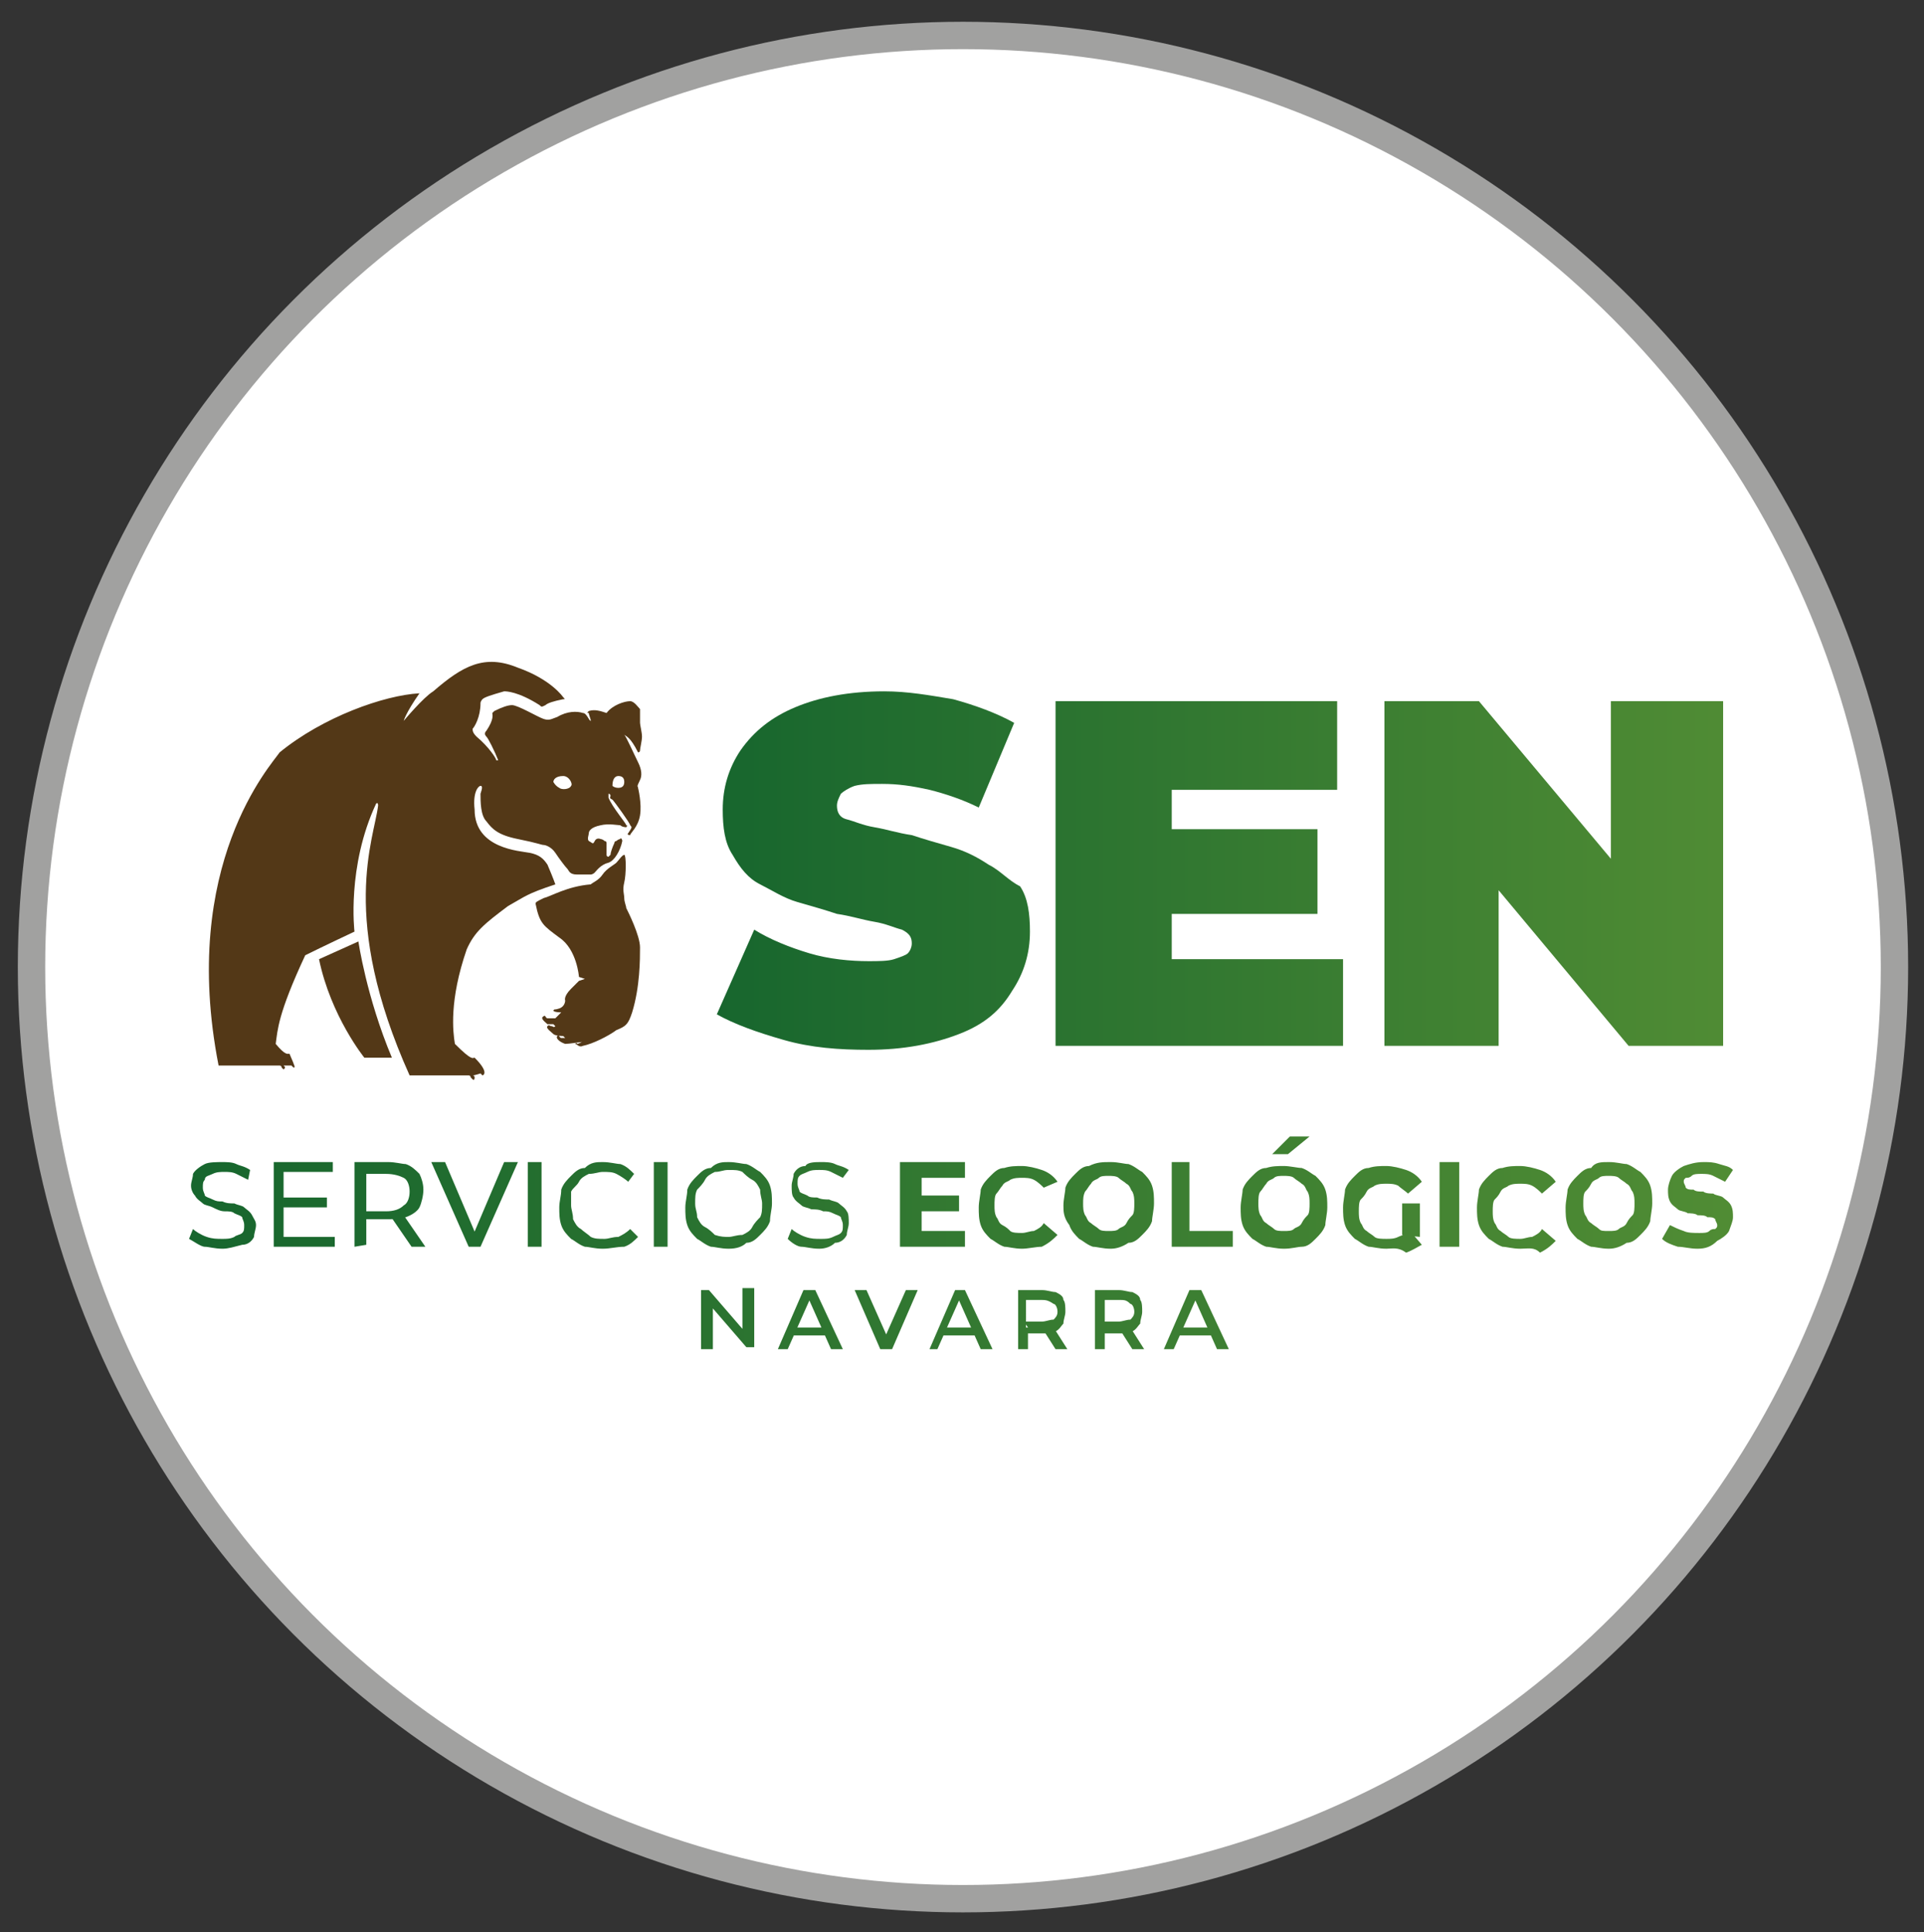
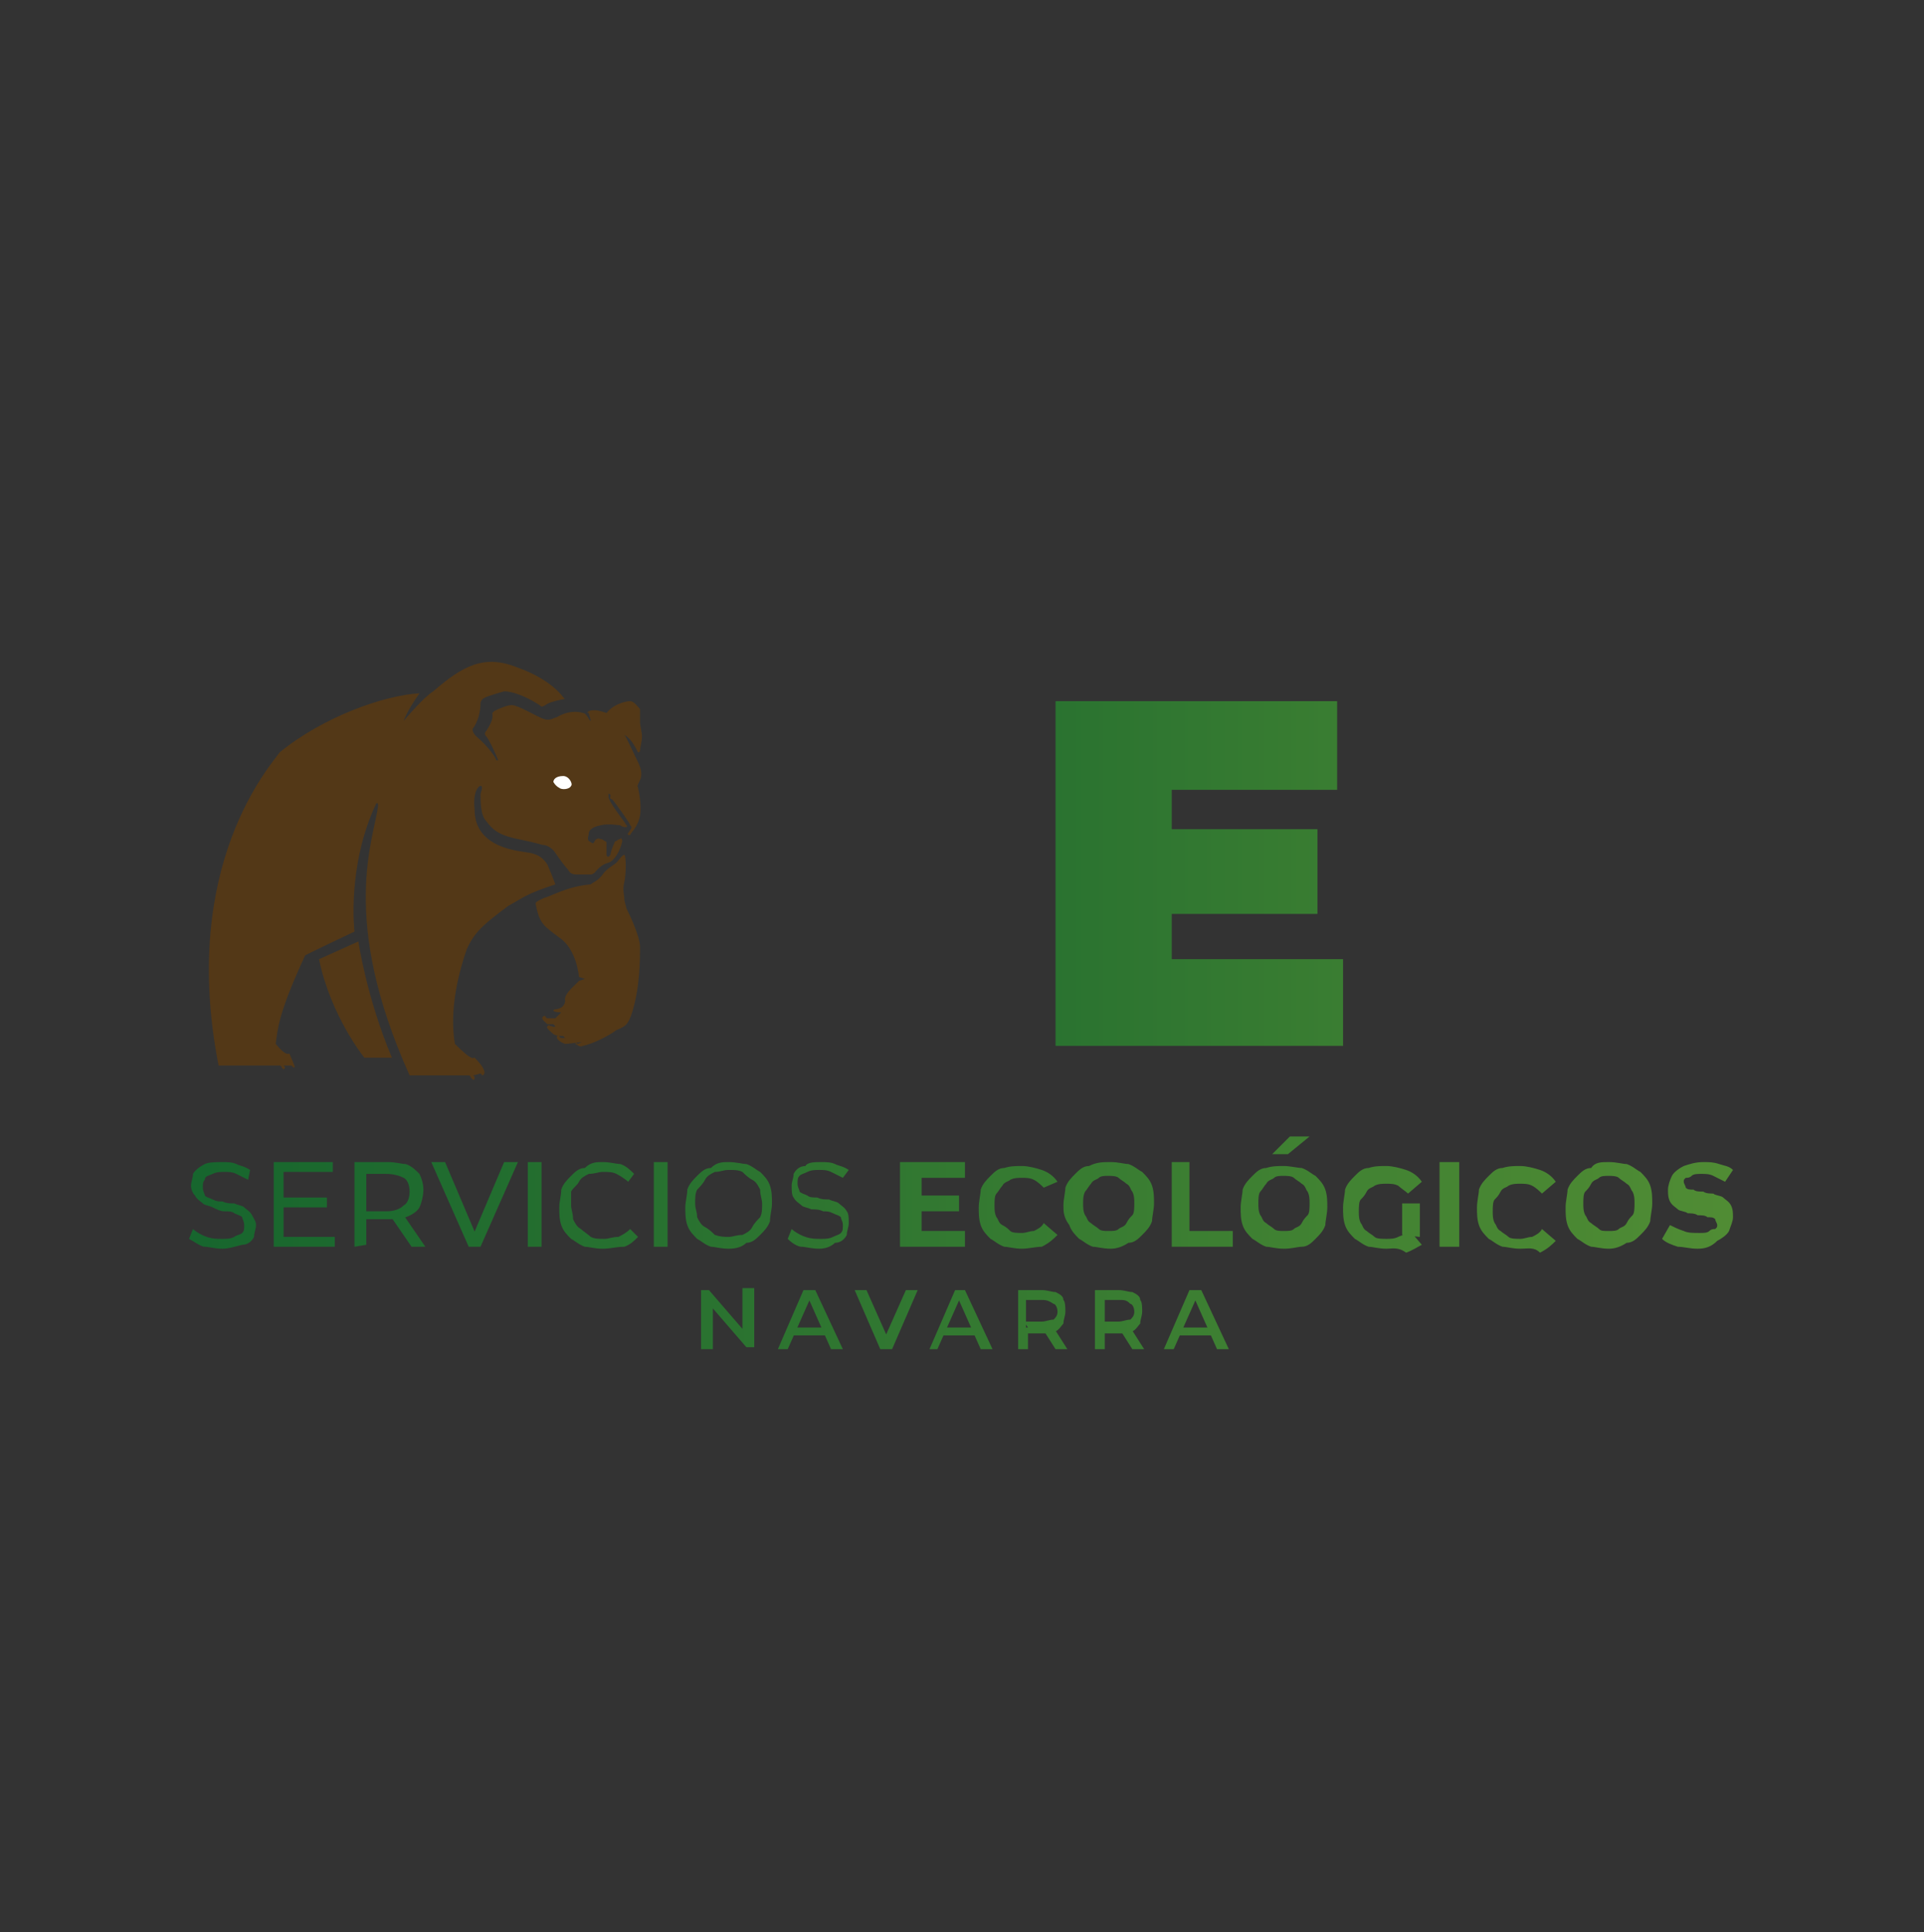
<svg xmlns="http://www.w3.org/2000/svg" xmlns:xlink="http://www.w3.org/1999/xlink" version="1.1" id="Layer_1" x="0px" y="0px" viewBox="0 0 97.7 98.1" style="enable-background:new 0 0 97.7 98.1;" xml:space="preserve">
  <rect x="0" y="0" width="97.7" height="98.1" fill="#333333" stroke="none" />
  <style type="text/css">
	.st0{fill:#FFFFFF;stroke:#A1A1A0;stroke-width:1.39;stroke-miterlimit:10;}
	
		.st1{clip-path:url(#SVGID_00000043423753299885926020000000815548796260245428_);fill:url(#SVGID_00000065765177948677353330000000788075218126558881_);}
	
		.st2{clip-path:url(#SVGID_00000150094827433214624170000018435177522410402450_);fill:url(#SVGID_00000183247380457672361470000007294214496125422231_);}
	
		.st3{clip-path:url(#SVGID_00000161628973220558461060000003978136142129679801_);fill:url(#SVGID_00000134237303422738866220000017036071807922931600_);}
	.st4{fill:#533817;}
	.st5{fill:#FFFFFF;}
	.st6{fill:url(#SVGID_00000040552653455054070330000010887333329655435651_);}
</style>
  <g>
-     <circle class="st0" cx="48.9" cy="49.1" r="47.3" />
    <g>
      <g>
        <g>
          <defs>
-             <path id="SVGID_1_" d="M50.2,43.9c-0.6-0.4-1.2-0.7-1.9-0.9c-0.7-0.2-1.4-0.4-2-0.6c-0.7-0.1-1.3-0.3-1.9-0.4       c-0.6-0.1-1-0.3-1.4-0.4s-0.5-0.4-0.5-0.7c0-0.2,0.1-0.4,0.2-0.6c0.1-0.1,0.4-0.3,0.7-0.4c0.4-0.1,0.8-0.1,1.4-0.1       c0.8,0,1.5,0.1,2.4,0.3c0.8,0.2,1.7,0.5,2.5,0.9l1.8-4.3c-0.9-0.5-2-0.9-3.1-1.2c-1.2-0.2-2.3-0.4-3.5-0.4       c-1.8,0-3.3,0.3-4.5,0.8c-1.2,0.5-2.1,1.2-2.8,2.2c-0.6,0.9-0.9,1.9-0.9,3c0,0.9,0.1,1.7,0.5,2.3c0.4,0.7,0.8,1.2,1.4,1.5       s1.2,0.7,1.9,0.9c0.7,0.2,1.4,0.4,2,0.6c0.7,0.1,1.3,0.3,1.9,0.4c0.6,0.1,1,0.3,1.4,0.4c0.4,0.2,0.5,0.4,0.5,0.7       c0,0.2-0.1,0.4-0.2,0.5c-0.1,0.1-0.4,0.2-0.7,0.3c-0.3,0.1-0.8,0.1-1.3,0.1c-0.9,0-2-0.1-3-0.4c-1-0.3-2-0.7-2.8-1.2l-1.9,4.3       c0.9,0.5,2,0.9,3.4,1.3c1.4,0.4,2.8,0.5,4.3,0.5c1.8,0,3.3-0.3,4.6-0.8s2.1-1.2,2.7-2.2c0.6-0.9,0.9-1.9,0.9-3       c0-0.9-0.1-1.7-0.5-2.3C51.2,44.7,50.8,44.2,50.2,43.9z" />
-           </defs>
+             </defs>
          <clipPath id="SVGID_00000171707089240100838630000002120232352442589104_">
            <use xlink:href="#SVGID_1_" style="overflow:visible;" />
          </clipPath>
          <linearGradient id="SVGID_00000178924386976390063990000015669461939477681343_" gradientUnits="userSpaceOnUse" x1="35.925" y1="54.678" x2="88.101" y2="54.678" gradientTransform="matrix(1 0 0 -1 0 99.276)">
            <stop offset="6.060610e-03" style="stop-color:#17662E" />
            <stop offset="1" style="stop-color:#508C34" />
          </linearGradient>
          <rect x="35.9" y="35" style="clip-path:url(#SVGID_00000171707089240100838630000002120232352442589104_);fill:url(#SVGID_00000178924386976390063990000015669461939477681343_);" width="52.2" height="19.3" />
        </g>
      </g>
      <g>
        <g>
          <defs>
            <polygon id="SVGID_00000017517701018973052750000007623301234236672662_" points="81.8,35.6 81.8,43.6 75.1,35.6 70.3,35.6        70.3,53.1 76.1,53.1 76.1,45.2 82.7,53.1 87.5,53.1 87.5,35.6      " />
          </defs>
          <clipPath id="SVGID_00000049197599602127062070000003482824024317427588_">
            <use xlink:href="#SVGID_00000017517701018973052750000007623301234236672662_" style="overflow:visible;" />
          </clipPath>
          <linearGradient id="SVGID_00000032648927977254752960000018393000276930236047_" gradientUnits="userSpaceOnUse" x1="35.925" y1="54.678" x2="88.101" y2="54.678" gradientTransform="matrix(1 0 0 -1 0 99.276)">
            <stop offset="6.060610e-03" style="stop-color:#17662E" />
            <stop offset="1" style="stop-color:#508C34" />
          </linearGradient>
-           <rect x="35.9" y="35" style="clip-path:url(#SVGID_00000049197599602127062070000003482824024317427588_);fill:url(#SVGID_00000032648927977254752960000018393000276930236047_);" width="52.2" height="19.3" />
        </g>
      </g>
      <g>
        <g>
          <defs>
            <polygon id="SVGID_00000113317065012179271150000006300193292895502980_" points="59.5,46.4 66.9,46.4 66.9,42.1 59.5,42.1        59.5,40.1 67.9,40.1 67.9,35.6 53.6,35.6 53.6,53.1 68.2,53.1 68.2,48.7 59.5,48.7      " />
          </defs>
          <clipPath id="SVGID_00000098219282152012035980000013923242479421446569_">
            <use xlink:href="#SVGID_00000113317065012179271150000006300193292895502980_" style="overflow:visible;" />
          </clipPath>
          <linearGradient id="SVGID_00000018221578368078577320000015306339864025485503_" gradientUnits="userSpaceOnUse" x1="35.925" y1="54.678" x2="88.101" y2="54.678" gradientTransform="matrix(1 0 0 -1 0 99.276)">
            <stop offset="6.060610e-03" style="stop-color:#17662E" />
            <stop offset="1" style="stop-color:#508C34" />
          </linearGradient>
          <rect x="35.9" y="35" style="clip-path:url(#SVGID_00000098219282152012035980000013923242479421446569_);fill:url(#SVGID_00000018221578368078577320000015306339864025485503_);" width="52.2" height="19.3" />
        </g>
      </g>
      <g>
        <path class="st4" d="M20.5,36.6c0,0,0.1-0.4,0.8-1.4c-1.8,0.1-4.9,1.2-7.1,3c-0.4,0.6-5.1,5.7-3.1,15.9h3.1c0,0,0.1,0,0.1,0.1     c0,0,0.1,0.1,0.1,0.1c0.1-0.1,0.1-0.1,0-0.2c0.1,0,0.4,0,0.4,0c0,0,0.1,0.1,0.1,0.1c0.1,0,0.1,0-0.2-0.7c-0.1,0-0.2,0.1-0.7-0.5     c0.1-0.7,0.1-1.5,1.5-4.5c0.8-0.4,2.5-1.2,2.5-1.2s-0.4-3.3,1.1-6.5c0,0,0.1-0.1,0.1,0.1c-0.2,1.7-2,5.7,1.6,13.7h3     c0,0,0.1,0,0.1,0.1l0.1,0.1c0,0,0.1,0.1,0.1-0.1c0,0,0-0.1-0.1-0.1c0.1,0,0.4-0.1,0.4-0.1c0.1,0.1,0.1,0.1,0.1,0.1     c0,0,0.4-0.1-0.4-0.9c-0.1,0-0.1,0.2-1-0.7c-0.1-0.6-0.3-2.2,0.6-4.8c0.4-0.9,0.9-1.3,2.1-2.2c0.9-0.5,0.9-0.6,2.4-1.1     c0,0-0.1-0.3-0.4-1c-0.2-0.3-0.4-0.5-0.9-0.6s-2.8-0.2-2.8-2.2c-0.1-0.9,0.2-1.2,0.3-1.2s0.1,0.1,0,0.4c0,0.4,0,1.1,0.3,1.4     c0.3,0.4,0.6,0.7,1.6,0.9c1,0.2,1.2,0.3,1.3,0.3c0.1,0,0.4,0.1,0.6,0.4c0.2,0.3,0.5,0.7,0.6,0.8s0.1,0.3,0.5,0.3     c0.4,0,0.7,0,0.7,0s0.1,0,0.2-0.1s0.3-0.4,0.7-0.5c0.3-0.1,0.6-0.6,0.7-1.1c0-0.1-0.1-0.2-0.1-0.1c-0.1,0-0.2,0.1-0.2,0.1     s-0.1,0-0.1,0.1C31.1,43,31,43.3,31,43.4c-0.1,0.1-0.1,0.1-0.1,0.1c0,0-0.1,0-0.1-0.1c0-0.1,0-0.6,0-0.6s0-0.1-0.1-0.1     c-0.1-0.1-0.2-0.1-0.2-0.1s-0.2-0.1-0.3,0.1c-0.1,0.2-0.1,0.1-0.3,0c-0.1-0.1,0-0.3,0-0.4c0-0.1,0.1-0.3,0.6-0.4     c0.4-0.1,0.9,0,1,0c0.1,0.1,0.3,0.1,0.3,0.1c0,0,0.1-0.1,0-0.1c0-0.1-0.7-0.9-0.9-1.4c0-0.1,0-0.2,0-0.2s0.1,0,0.1,0.1     c0,0.1-0.1,0.1,0.1,0.2c0.1,0.1,0.9,1.2,0.9,1.3c0.1,0.1,0.1,0.1-0.1,0.4c-0.1,0.1,0.1,0.1,0.1,0.1c0-0.1,0.4-0.4,0.5-1     c0.1-0.6-0.1-1.4-0.1-1.4c0-0.1-0.1,0,0.1-0.4c0.1-0.2,0.1-0.5-0.1-0.9c-0.2-0.4-0.6-1.3-0.7-1.4c0.1,0.1,0.3,0.1,0.7,0.9     c0,0,0.1,0,0.1-0.1s0.1-0.5,0.1-0.7c0-0.2-0.1-0.6-0.1-0.7c0-0.1,0-0.7,0-0.7c-0.1-0.1-0.3-0.4-0.5-0.4c-0.3,0-0.9,0.2-1.2,0.6     c-0.3-0.1-0.6-0.2-0.9-0.1c-0.1,0.1-0.1,0.1,0,0.1c0,0.1,0.1,0.3,0.1,0.4c-0.1,0-0.2-0.4-0.4-0.4c-0.3-0.1-0.8-0.1-1.3,0.2     c-0.3,0.1-0.4,0.2-0.7,0.1c-0.3-0.1-1.3-0.7-1.6-0.7c-0.2,0-0.5,0.1-0.9,0.3c0,0-0.1,0.1-0.1,0.1c0,0.1,0.1,0.3-0.3,0.9     c-0.1,0.1-0.1,0.2,0,0.3c0.1,0.1,0.4,0.7,0.6,1.2h-0.1c0-0.1-0.4-0.7-1-1.2C24,37.2,24,37.1,24,37c0.1-0.1,0.4-0.6,0.4-1.3     c0-0.1,0.1-0.2,0.1-0.2c0.1-0.1,0.4-0.2,1.1-0.4c0.1,0,0.7,0,1.8,0.7c0.1,0.1,0.1,0.1,0.3,0c0.1-0.1,0.4-0.2,0.9-0.3     c0.1,0,0.1,0,0-0.1c0,0-0.6-0.9-2.3-1.5c-1.7-0.7-2.8-0.1-4.3,1.2C21.5,35.4,20.5,36.6,20.5,36.6z" />
        <path class="st4" d="M16.2,48.7l2-0.9c0,0,0.4,2.8,1.7,5.9c-0.4,0-1.4,0-1.4,0S16.8,51.6,16.2,48.7z" />
        <path class="st4" d="M31.7,43.4c0.1,0,0.1,1,0,1.4c-0.1,0.4,0,0.6,0,0.8c0,0.2,0.1,0.4,0.1,0.5c0.1,0.2,0.7,1.4,0.7,2     c0,0.6,0,2-0.4,3.3c-0.2,0.6-0.3,0.7-0.8,0.9c-0.4,0.3-1.2,0.7-1.7,0.8c-0.2,0.1-0.3-0.1-0.4-0.1c0,0,0.1-0.1,0.1,0     c0.1,0,0.2-0.1,0.3-0.1c-0.1,0-0.7,0.1-0.9,0.1c-0.3-0.1-0.5-0.3-0.4-0.4c0.1-0.1,0.1,0.1,0.2,0.1c0.1,0,0.2,0,0.2,0l-0.1-0.1     c0,0-0.4,0-0.5-0.1s-0.4-0.3-0.3-0.4s0.1,0,0.2,0c0.1,0,0.1,0.1,0.2,0c-0.1-0.1-0.1-0.1-0.1-0.1s-0.2,0-0.3,0     c-0.1-0.1-0.4-0.3-0.2-0.4c0.1-0.1,0.1,0.1,0.2,0.1s0.3,0,0.4,0c0.1-0.1,0.3-0.3,0.3-0.3s-0.4,0-0.4-0.1c0.1-0.1,0,0,0.3-0.1     c0.3-0.1,0.3-0.4,0.3-0.4s-0.1-0.2,0.3-0.6c0.4-0.4,0.4-0.4,0.4-0.4l0.3-0.1l-0.3-0.1c0,0-0.1-1.4-1-2c-0.8-0.6-1-0.7-1.2-1.7     c0-0.1,0-0.1,0.4-0.3c0.4-0.1,1.2-0.6,2.4-0.7c0.1-0.1,0.4-0.2,0.6-0.5c0.2-0.3,0.6-0.5,0.7-0.6c0.1-0.1,0.3-0.4,0.4-0.4     C31.6,43.4,31.7,43.4,31.7,43.4z" />
        <path class="st5" d="M28.1,39.7c0,0,0.1,0.2,0.3,0.3c0.1,0.1,0.5,0.1,0.6-0.1c0.1-0.1-0.1-0.5-0.4-0.5     C28.2,39.4,28.1,39.6,28.1,39.7z" />
-         <path class="st5" d="M31.1,39.9c0,0,0.1,0.1,0.3,0.1s0.3-0.1,0.3-0.3s-0.1-0.3-0.3-0.3C31.2,39.4,31.1,39.6,31.1,39.9z" />
      </g>
      <linearGradient id="SVGID_00000067935468328734601560000016400735990783729817_" gradientUnits="userSpaceOnUse" x1="9.62" y1="36.163" x2="88.018" y2="36.163" gradientTransform="matrix(1 0 0 -1 0 99.276)">
        <stop offset="6.060610e-03" style="stop-color:#17662E" />
        <stop offset="1" style="stop-color:#508C34" />
      </linearGradient>
      <path style="fill:url(#SVGID_00000067935468328734601560000016400735990783729817_);" d="M11.3,63.4c-0.4,0-0.7-0.1-0.9-0.1    S9.8,63,9.6,62.9l0.2-0.5c0.1,0.1,0.4,0.3,0.7,0.4c0.3,0.1,0.5,0.1,0.8,0.1c0.2,0,0.4,0,0.6-0.1c0.1-0.1,0.3-0.1,0.4-0.2    s0.1-0.2,0.1-0.4s-0.1-0.3-0.1-0.4c-0.1-0.1-0.2-0.1-0.4-0.2c-0.1-0.1-0.3-0.1-0.5-0.1s-0.4-0.1-0.6-0.2c-0.2-0.1-0.4-0.1-0.5-0.2    c-0.1-0.1-0.3-0.2-0.4-0.4c-0.1-0.1-0.2-0.3-0.2-0.5s0.1-0.4,0.1-0.6c0.1-0.2,0.4-0.4,0.6-0.5s0.6-0.1,0.9-0.1    c0.2,0,0.5,0,0.7,0.1c0.2,0.1,0.4,0.1,0.7,0.3l-0.1,0.5c-0.2-0.1-0.4-0.2-0.6-0.3c-0.2-0.1-0.4-0.1-0.6-0.1c-0.2,0-0.4,0-0.6,0.1    c-0.2,0.1-0.4,0.1-0.4,0.3c-0.1,0.1-0.1,0.2-0.1,0.4s0.1,0.3,0.1,0.4c0.1,0.1,0.2,0.1,0.4,0.2s0.3,0.1,0.5,0.1    c0.2,0.1,0.4,0.1,0.6,0.1c0.2,0.1,0.4,0.1,0.5,0.2c0.1,0.1,0.3,0.2,0.4,0.4S13,62,13,62.2s-0.1,0.4-0.1,0.6    c-0.1,0.2-0.3,0.4-0.6,0.4C11.9,63.3,11.6,63.4,11.3,63.4z M14.5,62.8H17v0.5h-3.1v-4.3h3v0.5h-2.5V62.8z M14.4,60.8h2.2v0.5h-2.2    V60.8z M18,63.3v-4.3h1.7c0.4,0,0.7,0.1,0.9,0.1c0.3,0.1,0.5,0.3,0.7,0.5c0.1,0.2,0.2,0.5,0.2,0.8c0,0.3-0.1,0.7-0.2,0.9    s-0.4,0.4-0.7,0.5c-0.3,0.1-0.6,0.1-0.9,0.1h-1.4l0.3-0.3v1.6L18,63.3L18,63.3z M18.6,61.8l-0.3-0.3h1.3c0.4,0,0.7-0.1,0.9-0.3    c0.2-0.1,0.3-0.4,0.3-0.7s-0.1-0.6-0.3-0.7c-0.2-0.1-0.5-0.2-0.9-0.2h-1.3l0.3-0.3V61.8z M20.9,63.3l-1.1-1.6h0.7l1.1,1.6H20.9z     M23.8,63.3l-1.9-4.3h0.7l1.7,4h-0.4l1.7-4h0.7l-1.9,4.3H23.8z M26.8,63.3v-4.3h0.7v4.3H26.8z M30.6,63.4c-0.4,0-0.7-0.1-0.9-0.1    c-0.3-0.1-0.5-0.3-0.7-0.4c-0.2-0.2-0.4-0.4-0.5-0.7c-0.1-0.3-0.1-0.6-0.1-0.9s0.1-0.6,0.1-0.9c0.1-0.3,0.3-0.5,0.5-0.7    s0.4-0.4,0.7-0.4C30,59,30.3,59,30.6,59c0.4,0,0.7,0.1,0.9,0.1c0.3,0.1,0.5,0.3,0.7,0.5L31.9,60c-0.1-0.1-0.4-0.3-0.6-0.4    c-0.2-0.1-0.4-0.1-0.7-0.1c-0.2,0-0.4,0.1-0.7,0.1c-0.2,0.1-0.4,0.2-0.5,0.4s-0.3,0.3-0.4,0.5C29,60.8,29,61,29,61.2    c0,0.2,0.1,0.4,0.1,0.7c0.1,0.2,0.2,0.4,0.4,0.5c0.1,0.1,0.4,0.3,0.5,0.4c0.2,0.1,0.4,0.1,0.7,0.1c0.2,0,0.4-0.1,0.7-0.1    c0.2-0.1,0.4-0.2,0.6-0.4l0.4,0.4c-0.2,0.2-0.4,0.4-0.7,0.5C31.3,63.3,31,63.4,30.6,63.4z M33.2,63.3v-4.3h0.7v4.3H33.2z M37,63.4    c-0.4,0-0.7-0.1-0.9-0.1c-0.3-0.1-0.5-0.3-0.7-0.4c-0.2-0.2-0.4-0.4-0.5-0.7c-0.1-0.3-0.1-0.6-0.1-0.9s0.1-0.6,0.1-0.9    c0.1-0.3,0.3-0.5,0.5-0.7s0.4-0.4,0.7-0.4C36.4,59,36.7,59,37,59c0.4,0,0.7,0.1,0.9,0.1c0.3,0.1,0.5,0.3,0.7,0.4    c0.2,0.2,0.4,0.4,0.5,0.7s0.1,0.6,0.1,0.9s-0.1,0.6-0.1,0.9c-0.1,0.3-0.3,0.5-0.5,0.7s-0.4,0.4-0.7,0.4    C37.7,63.3,37.4,63.4,37,63.4z M37,62.8c0.2,0,0.4-0.1,0.7-0.1c0.2-0.1,0.4-0.2,0.5-0.4s0.3-0.4,0.4-0.5c0.1-0.2,0.1-0.4,0.1-0.7    c0-0.2-0.1-0.4-0.1-0.7c-0.1-0.2-0.2-0.4-0.4-0.5s-0.4-0.3-0.5-0.4c-0.2-0.1-0.4-0.1-0.7-0.1s-0.4,0.1-0.7,0.1    c-0.2,0.1-0.4,0.2-0.5,0.4s-0.3,0.4-0.4,0.5c-0.1,0.2-0.1,0.4-0.1,0.7s0.1,0.4,0.1,0.7c0.1,0.2,0.2,0.4,0.4,0.5s0.4,0.3,0.5,0.4    C36.6,62.8,36.8,62.8,37,62.8z M41.6,63.4c-0.4,0-0.7-0.1-0.9-0.1s-0.5-0.2-0.7-0.4l0.2-0.5c0.1,0.1,0.4,0.3,0.7,0.4    c0.3,0.1,0.5,0.1,0.8,0.1c0.2,0,0.4,0,0.6-0.1s0.3-0.1,0.4-0.2s0.1-0.2,0.1-0.4s-0.1-0.3-0.1-0.4c-0.1-0.1-0.2-0.1-0.4-0.2    s-0.3-0.1-0.5-0.1c-0.2-0.1-0.4-0.1-0.6-0.1c-0.2-0.1-0.4-0.1-0.5-0.2s-0.3-0.2-0.4-0.4c-0.1-0.1-0.1-0.4-0.1-0.6s0.1-0.4,0.1-0.6    c0.1-0.2,0.3-0.4,0.6-0.4C41,59,41.4,59,41.7,59c0.2,0,0.5,0,0.7,0.1s0.4,0.1,0.7,0.3l-0.3,0.4c-0.2-0.1-0.4-0.2-0.6-0.3    c-0.2-0.1-0.4-0.1-0.6-0.1c-0.2,0-0.4,0-0.6,0.1s-0.3,0.1-0.4,0.2c-0.1,0.1-0.1,0.2-0.1,0.4s0.1,0.3,0.1,0.4    c0.1,0.1,0.2,0.1,0.4,0.2c0.1,0.1,0.3,0.1,0.5,0.1c0.2,0.1,0.4,0.1,0.6,0.1c0.2,0.1,0.4,0.1,0.5,0.2s0.3,0.2,0.4,0.4    c0.1,0.1,0.1,0.4,0.1,0.6s-0.1,0.4-0.1,0.6c-0.1,0.2-0.3,0.4-0.6,0.4C42.2,63.3,41.9,63.4,41.6,63.4z M46.7,62.5H49v0.8h-3.3v-4.3    h3.3v0.8h-2.2V62.5z M46.6,60.7h2.1v0.8h-2.1V60.7z M51.9,63.4c-0.4,0-0.7-0.1-0.9-0.1c-0.3-0.1-0.5-0.3-0.7-0.4    c-0.2-0.2-0.4-0.4-0.5-0.7c-0.1-0.3-0.1-0.6-0.1-0.9c0-0.3,0.1-0.7,0.1-0.9c0.1-0.3,0.3-0.5,0.5-0.7s0.4-0.4,0.7-0.4    c0.3-0.1,0.6-0.1,0.9-0.1s0.7,0.1,1,0.2s0.6,0.3,0.8,0.6L53,60.3c-0.1-0.1-0.3-0.3-0.5-0.4c-0.2-0.1-0.4-0.1-0.6-0.1    s-0.4,0-0.6,0.1c-0.1,0.1-0.3,0.1-0.4,0.3c-0.1,0.1-0.2,0.3-0.3,0.4c-0.1,0.1-0.1,0.4-0.1,0.6c0,0.2,0,0.4,0.1,0.6    c0.1,0.1,0.1,0.3,0.3,0.4s0.3,0.2,0.4,0.3c0.1,0.1,0.4,0.1,0.6,0.1s0.4-0.1,0.6-0.1c0.2-0.1,0.4-0.2,0.5-0.4l0.7,0.6    c-0.2,0.2-0.4,0.4-0.8,0.6C52.6,63.3,52.2,63.4,51.9,63.4z M56.4,63.4c-0.4,0-0.7-0.1-0.9-0.1c-0.3-0.1-0.5-0.3-0.7-0.4    c-0.2-0.2-0.4-0.4-0.5-0.7C54,61.8,54,61.5,54,61.2s0.1-0.7,0.1-0.9c0.1-0.3,0.3-0.5,0.5-0.7c0.2-0.2,0.4-0.4,0.7-0.4    C55.7,59,56,59,56.4,59s0.7,0.1,0.9,0.1c0.3,0.1,0.5,0.3,0.7,0.4c0.2,0.2,0.4,0.4,0.5,0.7c0.1,0.3,0.1,0.6,0.1,0.9    s-0.1,0.7-0.1,0.9c-0.1,0.3-0.3,0.5-0.5,0.7c-0.2,0.2-0.4,0.4-0.7,0.4C57,63.3,56.7,63.4,56.4,63.4z M56.3,62.5    c0.2,0,0.4,0,0.5-0.1c0.1-0.1,0.3-0.1,0.4-0.3s0.2-0.3,0.3-0.4s0.1-0.4,0.1-0.6s0-0.4-0.1-0.6c-0.1-0.1-0.1-0.3-0.3-0.4    c-0.1-0.1-0.3-0.2-0.4-0.3c-0.1-0.1-0.4-0.1-0.5-0.1c-0.2,0-0.4,0-0.5,0.1c-0.1,0.1-0.3,0.1-0.4,0.3c-0.1,0.1-0.2,0.3-0.3,0.4    C55,60.7,55,60.9,55,61.1s0,0.4,0.1,0.6c0.1,0.1,0.1,0.3,0.3,0.4c0.1,0.1,0.3,0.2,0.4,0.3C55.9,62.5,56.1,62.5,56.3,62.5z     M59.5,63.3v-4.3h0.9v3.5h2.2v0.8L59.5,63.3L59.5,63.3z M65.2,63.4c-0.4,0-0.7-0.1-0.9-0.1c-0.3-0.1-0.5-0.3-0.7-0.4    c-0.2-0.2-0.4-0.4-0.5-0.7c-0.1-0.3-0.1-0.6-0.1-0.9s0.1-0.7,0.1-0.9c0.1-0.3,0.3-0.5,0.5-0.7c0.2-0.2,0.4-0.4,0.7-0.4    c0.3-0.1,0.6-0.1,0.9-0.1s0.7,0.1,0.9,0.1c0.3,0.1,0.5,0.3,0.7,0.4c0.2,0.2,0.4,0.4,0.5,0.7s0.1,0.6,0.1,0.9s-0.1,0.7-0.1,0.9    c-0.1,0.3-0.3,0.5-0.5,0.7c-0.2,0.2-0.4,0.4-0.7,0.4C65.9,63.3,65.6,63.4,65.2,63.4z M65.2,62.5c0.2,0,0.4,0,0.5-0.1    c0.1-0.1,0.3-0.1,0.4-0.3s0.2-0.3,0.3-0.4s0.1-0.4,0.1-0.6s0-0.4-0.1-0.6c-0.1-0.1-0.1-0.3-0.3-0.4c-0.1-0.1-0.3-0.2-0.4-0.3    c-0.1-0.1-0.4-0.1-0.5-0.1c-0.2,0-0.4,0-0.5,0.1s-0.3,0.1-0.4,0.3c-0.1,0.1-0.2,0.3-0.3,0.4c-0.1,0.1-0.1,0.4-0.1,0.6    s0,0.4,0.1,0.6c0.1,0.1,0.1,0.3,0.3,0.4c0.1,0.1,0.3,0.2,0.4,0.3C64.8,62.5,65,62.5,65.2,62.5z M64.6,58.6l0.9-0.9h1l-1.1,0.9    H64.6z M70.4,63.4c-0.4,0-0.7-0.1-0.9-0.1c-0.3-0.1-0.5-0.3-0.7-0.4c-0.2-0.2-0.4-0.4-0.5-0.7c-0.1-0.3-0.1-0.6-0.1-0.9    s0.1-0.7,0.1-0.9c0.1-0.3,0.3-0.5,0.5-0.7s0.4-0.4,0.7-0.4c0.3-0.1,0.6-0.1,0.9-0.1s0.7,0.1,1,0.2c0.3,0.1,0.6,0.3,0.8,0.6    l-0.7,0.6c-0.1-0.1-0.4-0.3-0.5-0.4c-0.2-0.1-0.4-0.1-0.6-0.1s-0.4,0-0.6,0.1c-0.1,0.1-0.3,0.1-0.4,0.3s-0.2,0.3-0.3,0.4    c-0.1,0.1-0.1,0.4-0.1,0.6c0,0.2,0,0.4,0.1,0.6c0.1,0.1,0.1,0.3,0.3,0.4c0.1,0.1,0.3,0.2,0.4,0.3c0.1,0.1,0.4,0.1,0.6,0.1    s0.4,0,0.6-0.1c0.2-0.1,0.4-0.1,0.6-0.3l0.6,0.7c-0.2,0.1-0.5,0.3-0.8,0.4C71,63.3,70.7,63.4,70.4,63.4z M71.2,62.7v-1.6h0.9v1.7    L71.2,62.7z M73.1,63.3v-4.3h1v4.3H73.1z M77.2,63.4c-0.4,0-0.7-0.1-0.9-0.1c-0.3-0.1-0.5-0.3-0.7-0.4c-0.2-0.2-0.4-0.4-0.5-0.7    c-0.1-0.3-0.1-0.6-0.1-0.9s0.1-0.7,0.1-0.9c0.1-0.3,0.3-0.5,0.5-0.7c0.2-0.2,0.4-0.4,0.7-0.4c0.3-0.1,0.6-0.1,0.9-0.1    s0.7,0.1,1,0.2c0.3,0.1,0.6,0.3,0.8,0.6l-0.7,0.6c-0.1-0.1-0.3-0.3-0.5-0.4c-0.2-0.1-0.4-0.1-0.6-0.1s-0.4,0-0.6,0.1    c-0.1,0.1-0.3,0.1-0.4,0.3s-0.2,0.3-0.3,0.4c-0.1,0.1-0.1,0.4-0.1,0.6c0,0.2,0,0.4,0.1,0.6c0.1,0.1,0.1,0.3,0.3,0.4    c0.1,0.1,0.3,0.2,0.4,0.3c0.1,0.1,0.4,0.1,0.6,0.1s0.4-0.1,0.6-0.1c0.2-0.1,0.4-0.2,0.5-0.4l0.7,0.6c-0.2,0.2-0.4,0.4-0.8,0.6    C77.9,63.3,77.6,63.4,77.2,63.4z M81.7,63.4c-0.4,0-0.7-0.1-0.9-0.1c-0.3-0.1-0.5-0.3-0.7-0.4c-0.2-0.2-0.4-0.4-0.5-0.7    c-0.1-0.3-0.1-0.6-0.1-0.9s0.1-0.7,0.1-0.9c0.1-0.3,0.3-0.5,0.5-0.7c0.2-0.2,0.4-0.4,0.7-0.4C81,59,81.3,59,81.7,59    c0.4,0,0.7,0.1,0.9,0.1c0.3,0.1,0.5,0.3,0.7,0.4c0.2,0.2,0.4,0.4,0.5,0.7c0.1,0.3,0.1,0.6,0.1,0.9s-0.1,0.7-0.1,0.9    c-0.1,0.3-0.3,0.5-0.5,0.7c-0.2,0.2-0.4,0.4-0.7,0.4C82.3,63.3,82,63.4,81.7,63.4z M81.7,62.5c0.2,0,0.4,0,0.5-0.1    s0.3-0.1,0.4-0.3s0.2-0.3,0.3-0.4s0.1-0.4,0.1-0.6s0-0.4-0.1-0.6c-0.1-0.1-0.1-0.3-0.3-0.4c-0.1-0.1-0.3-0.2-0.4-0.3    c-0.1-0.1-0.4-0.1-0.5-0.1c-0.2,0-0.4,0-0.5,0.1s-0.3,0.1-0.4,0.3s-0.2,0.3-0.3,0.4c-0.1,0.1-0.1,0.4-0.1,0.6s0,0.4,0.1,0.6    c0.1,0.1,0.1,0.3,0.3,0.4c0.1,0.1,0.3,0.2,0.4,0.3C81.3,62.5,81.4,62.5,81.7,62.5z M86.2,63.4c-0.4,0-0.7-0.1-1-0.1    c-0.3-0.1-0.6-0.2-0.8-0.4l0.4-0.7c0.2,0.1,0.4,0.2,0.7,0.3c0.2,0.1,0.5,0.1,0.8,0.1c0.2,0,0.4,0,0.5-0.1s0.2-0.1,0.3-0.1    c0.1-0.1,0.1-0.1,0.1-0.2c0-0.1-0.1-0.2-0.1-0.3c-0.1-0.1-0.2-0.1-0.4-0.1c-0.1-0.1-0.3-0.1-0.5-0.1c-0.1-0.1-0.4-0.1-0.5-0.1    c-0.1-0.1-0.4-0.1-0.5-0.2s-0.3-0.2-0.4-0.4s-0.1-0.4-0.1-0.6s0.1-0.5,0.2-0.7c0.1-0.2,0.4-0.4,0.6-0.5c0.3-0.1,0.6-0.2,1-0.2    c0.3,0,0.5,0,0.8,0.1c0.3,0.1,0.5,0.1,0.7,0.3L87.6,60c-0.2-0.1-0.4-0.2-0.6-0.3c-0.2-0.1-0.4-0.1-0.6-0.1c-0.2,0-0.4,0-0.5,0.1    s-0.2,0.1-0.3,0.1c-0.1,0.1-0.1,0.1-0.1,0.2c0,0.1,0.1,0.2,0.1,0.3c0.1,0.1,0.2,0.1,0.4,0.1c0.1,0.1,0.3,0.1,0.5,0.1    c0.1,0.1,0.4,0.1,0.5,0.1c0.1,0.1,0.4,0.1,0.5,0.2s0.3,0.2,0.4,0.4s0.1,0.4,0.1,0.6c0,0.2-0.1,0.4-0.2,0.7    c-0.1,0.2-0.4,0.4-0.6,0.5C86.9,63.3,86.6,63.4,86.2,63.4z M35.6,68.5v-3h0.4l1.9,2.2h-0.2v-2.3h0.6v3h-0.4L36,66.2h0.2v2.3H35.6z     M39.5,68.5l1.3-3h0.6l1.4,3h-0.6L41,65.8h0.2l-1.2,2.7H39.5z M40.1,67.8l0.1-0.4h1.6l0.1,0.4H40.1z M44.7,68.5l-1.3-3H44l1.2,2.7    h-0.4l1.2-2.7h0.6l-1.3,3H44.7z M47.2,68.5l1.3-3H49l1.4,3h-0.6l-1.2-2.7h0.2l-1.2,2.7H47.2z M47.8,67.8l0.1-0.4h1.6l0.1,0.4H47.8    z M51.7,68.5v-3h1.2c0.3,0,0.5,0.1,0.7,0.1c0.2,0.1,0.4,0.2,0.4,0.4c0.1,0.1,0.1,0.4,0.1,0.6c0,0.2-0.1,0.4-0.1,0.6    c-0.1,0.1-0.2,0.3-0.4,0.4c-0.2,0.1-0.4,0.1-0.7,0.1h-0.9l0.2-0.2v1H51.7z M52.2,67.4l-0.2-0.3h0.9c0.2,0,0.4-0.1,0.6-0.1    c0.1-0.1,0.2-0.2,0.2-0.4c0-0.2-0.1-0.4-0.2-0.4C53.2,66,53.1,66,52.8,66h-0.9l0.2-0.3V67.4z M53.6,68.5l-0.7-1.1h0.6l0.7,1.1    H53.6z M55.6,68.5v-3h1.2c0.3,0,0.5,0.1,0.7,0.1c0.2,0.1,0.4,0.2,0.4,0.4c0.1,0.1,0.1,0.4,0.1,0.6c0,0.2-0.1,0.4-0.1,0.6    c-0.1,0.1-0.2,0.3-0.4,0.4c-0.2,0.1-0.4,0.1-0.7,0.1h-0.9l0.2-0.2v1H55.6z M56.1,67.4l-0.2-0.3h0.9c0.2,0,0.4-0.1,0.6-0.1    c0.1-0.1,0.2-0.2,0.2-0.4c0-0.2-0.1-0.4-0.2-0.4C57.2,66,57.1,66,56.8,66h-0.9l0.2-0.3C56.1,65.7,56.1,67.4,56.1,67.4z M57.5,68.5    l-0.7-1.1h0.6l0.7,1.1H57.5z M59.1,68.5l1.3-3H61l1.4,3h-0.6l-1.2-2.7h0.2l-1.2,2.7H59.1z M59.8,67.8l0.1-0.4h1.6l0.1,0.4H59.8z" />
    </g>
  </g>
</svg>